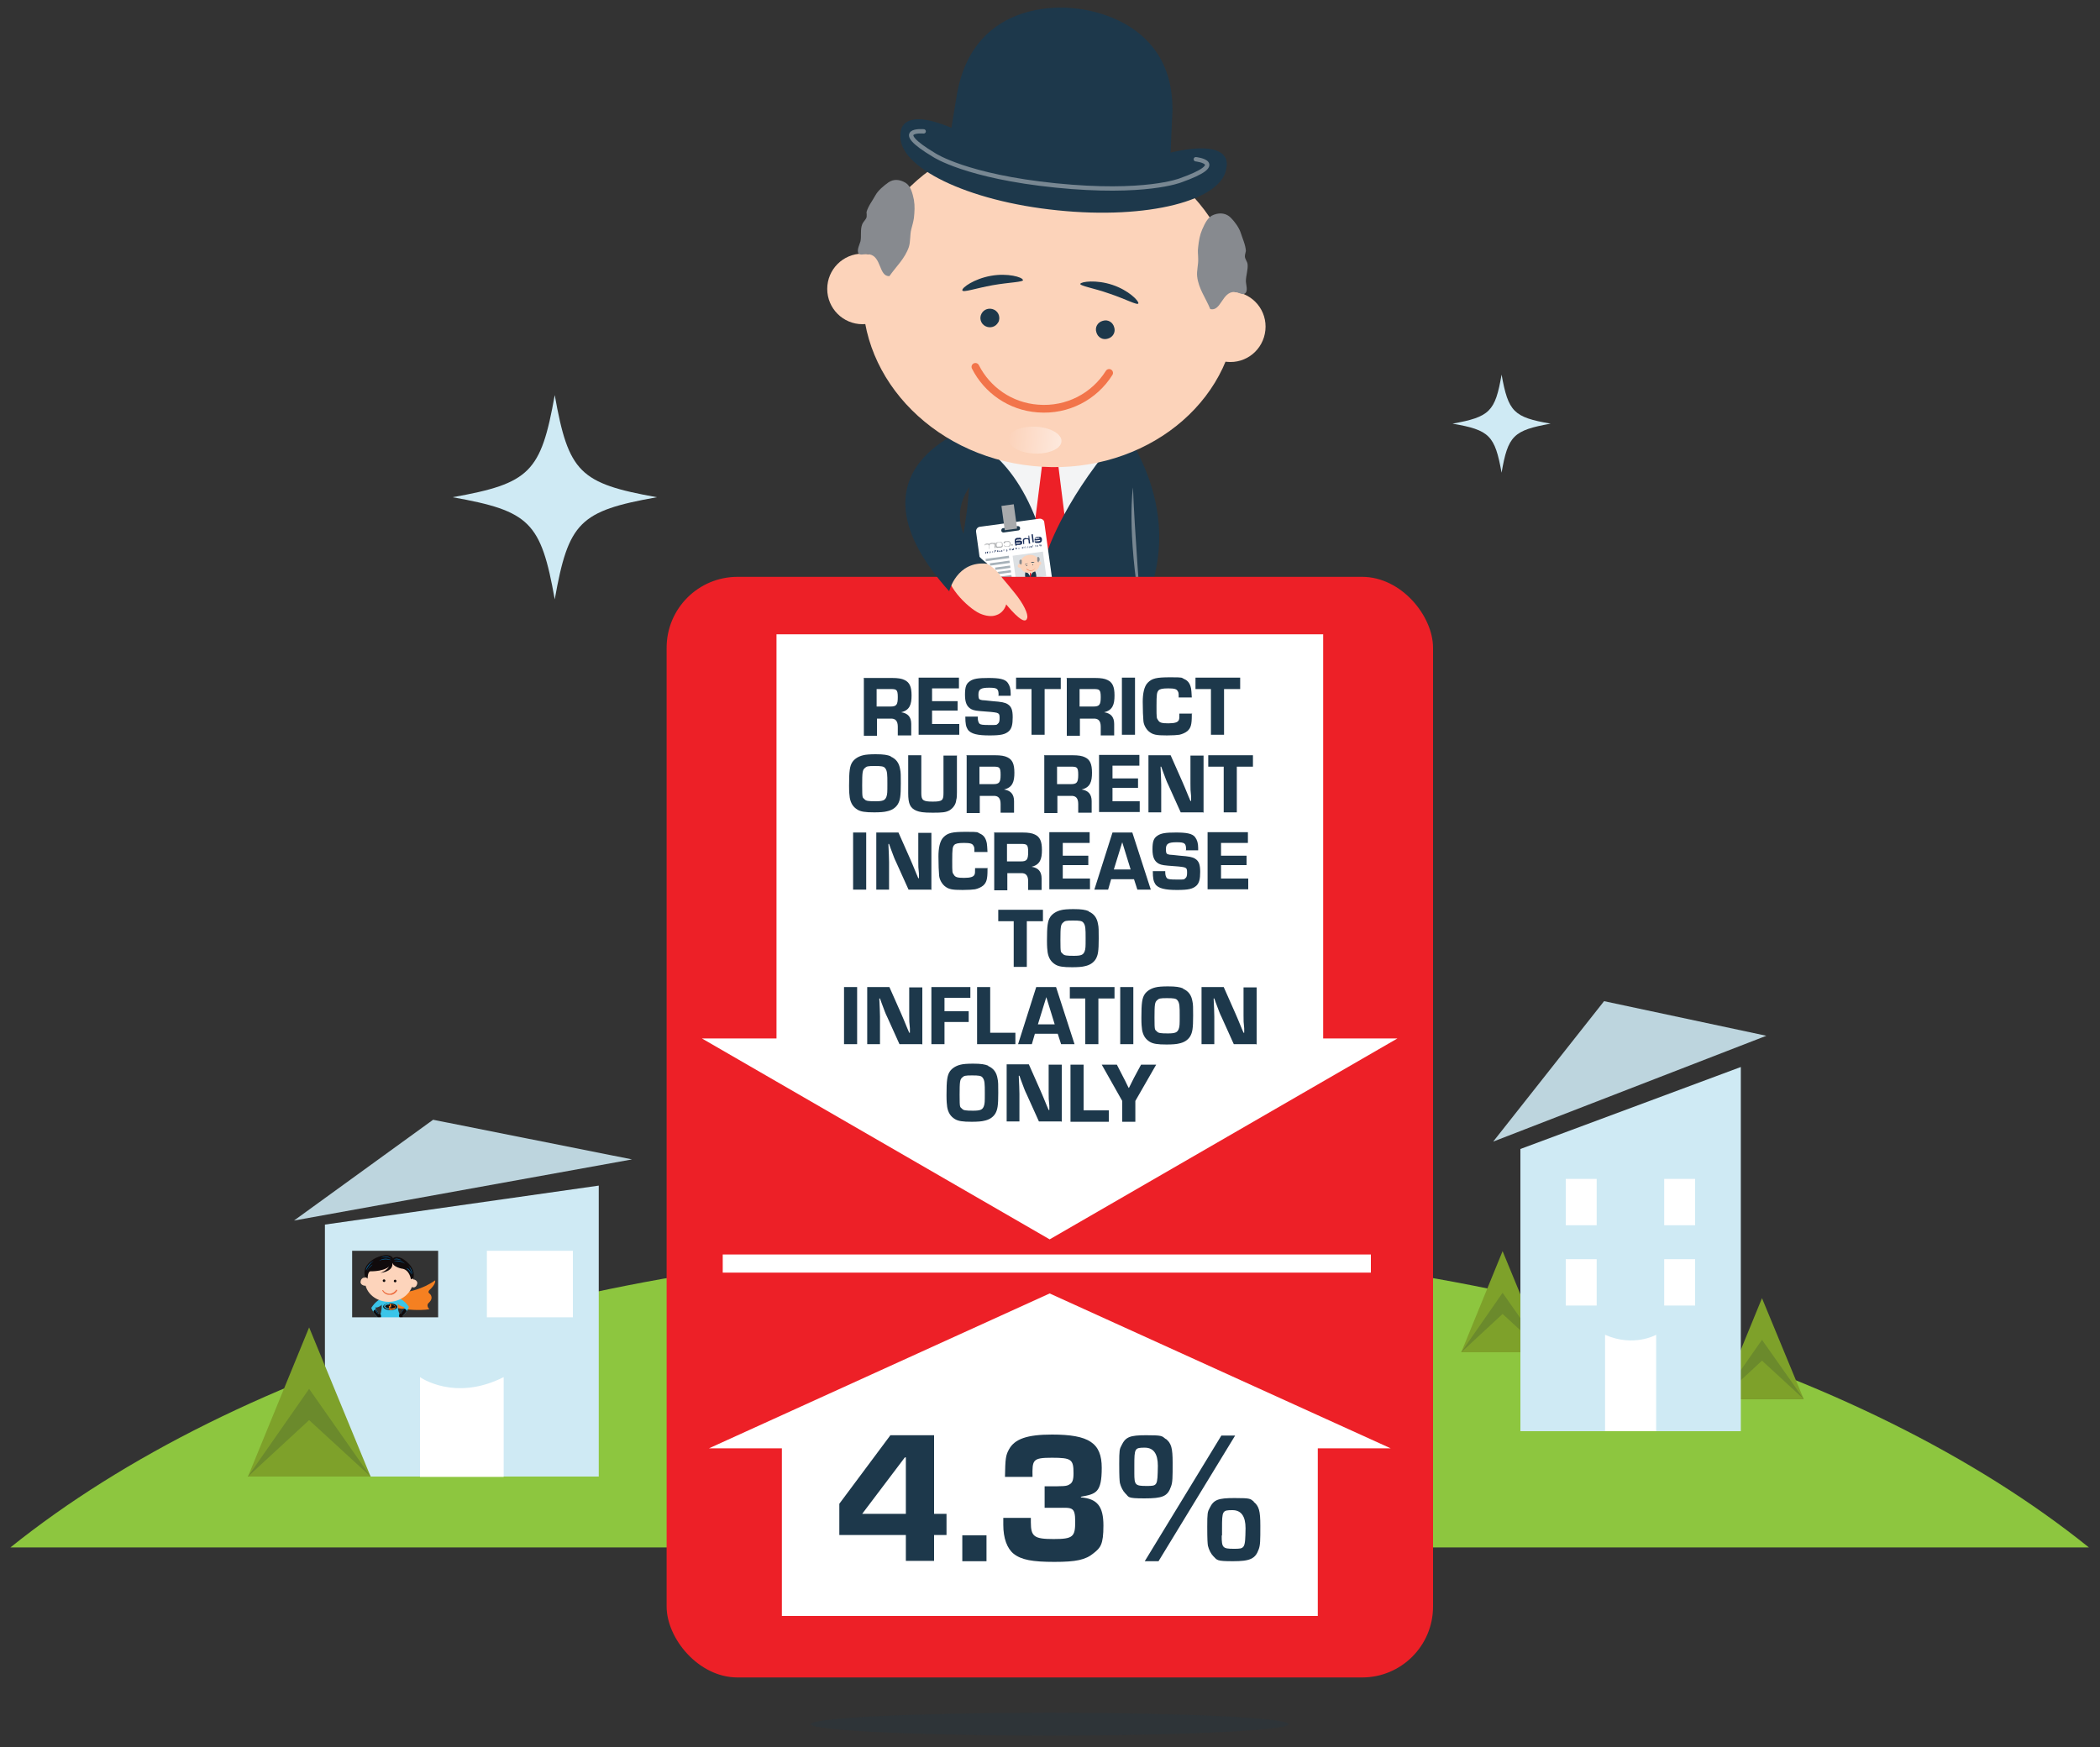
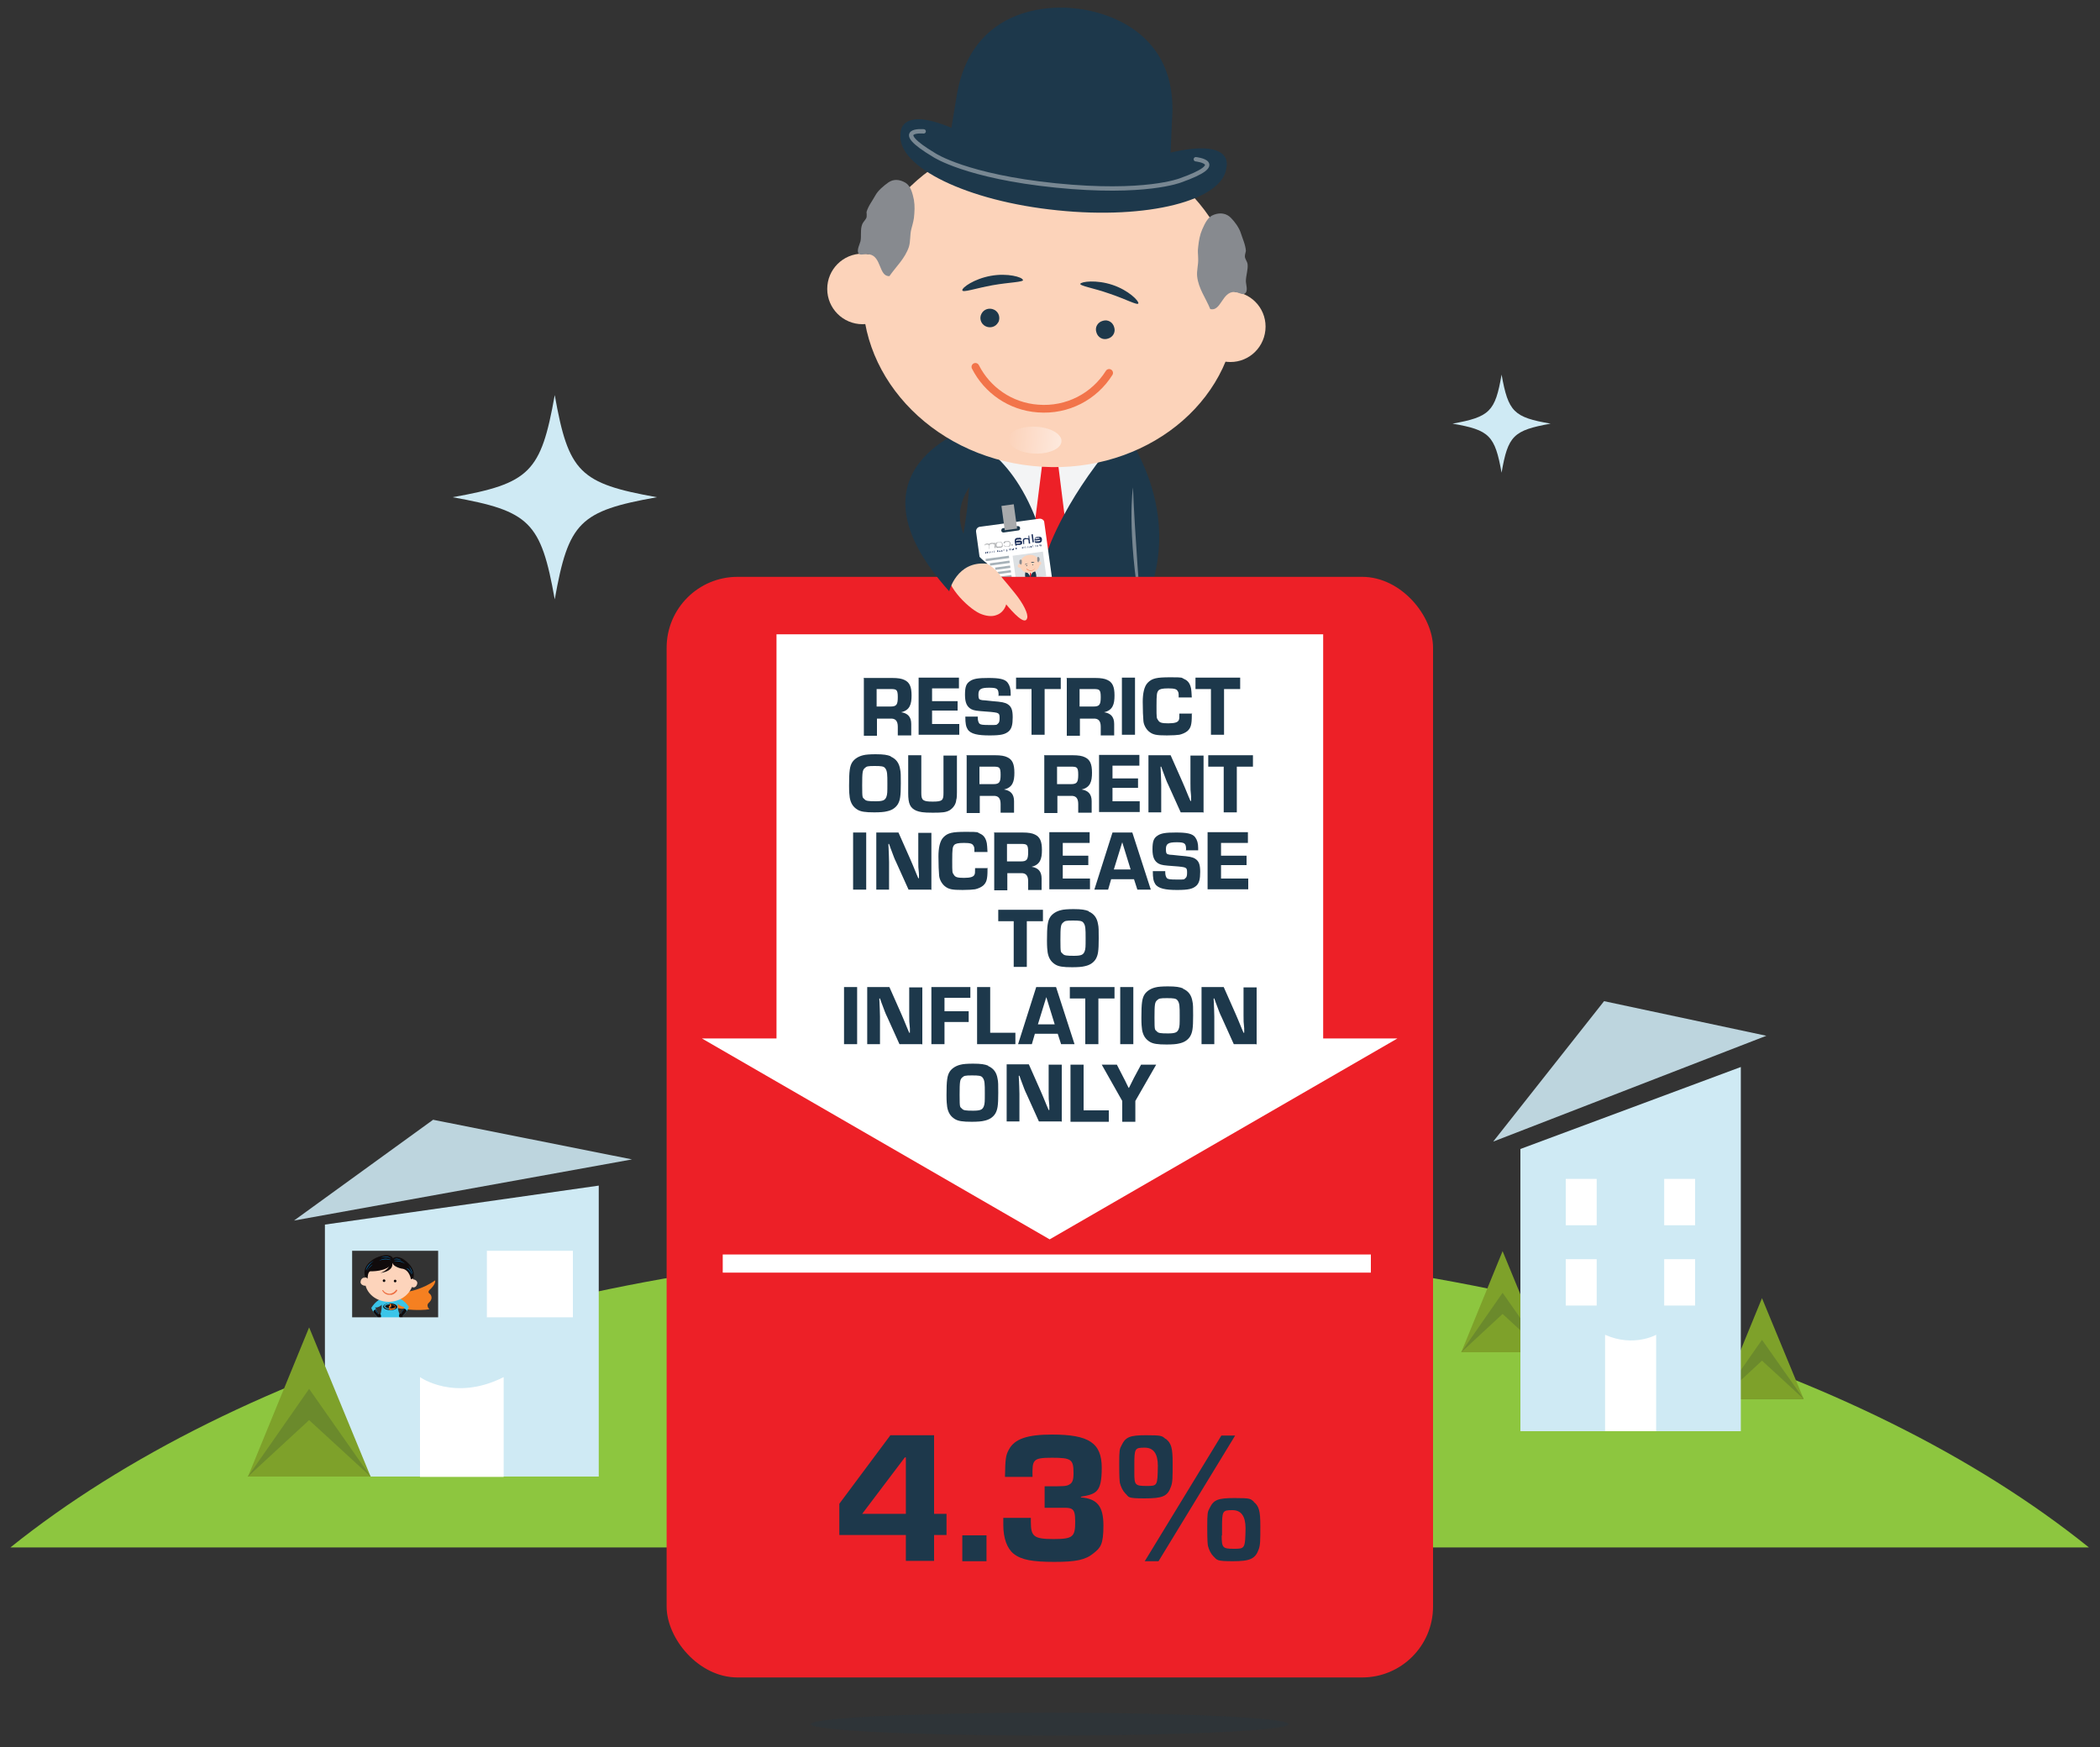
<svg xmlns="http://www.w3.org/2000/svg" version="1.1" viewBox="0 0 625 520">
  <rect x="0" y="0" width="625" height="520" fill="#333333" stroke="none" />
  <defs>
    <style>
      .cls-1, .cls-2, .cls-3, .cls-4, .cls-5 {
        fill: none;
      }

      .cls-6 {
        fill: #8dc63f;
      }

      .cls-7 {
        fill: #f3f4f5;
      }

      .cls-8 {
        opacity: .2;
      }

      .cls-8, .cls-9 {
        fill: #1d384b;
      }

      .cls-8, .cls-10 {
        mix-blend-mode: multiply;
      }

      .cls-11 {
        fill: #878a8f;
      }

      .cls-12 {
        fill: #7ea12a;
      }

      .cls-2 {
        stroke: #f2744a;
        stroke-width: 2.3px;
      }

      .cls-2, .cls-3, .cls-4 {
        stroke-linecap: round;
      }

      .cls-2, .cls-4 {
        stroke-linejoin: round;
      }

      .cls-13 {
        isolation: isolate;
      }

      .cls-14 {
        fill: #0a79bf;
      }

      .cls-15 {
        fill: #ed2027;
      }

      .cls-16 {
        fill: #100b0c;
      }

      .cls-3 {
        stroke: #788792;
        stroke-width: 1.3px;
      }

      .cls-3, .cls-5 {
        stroke-miterlimit: 10;
      }

      .cls-4 {
        stroke: #939598;
      }

      .cls-4, .cls-5 {
        stroke-width: 1.5px;
      }

      .cls-17 {
        fill: #fff;
      }

      .cls-18 {
        fill: #1d384b;
      }

      .cls-19 {
        fill: #fcd3ba;
      }

      .cls-5 {
        stroke: #fff;
      }

      .cls-20 {
        fill: #fdd4bb;
      }

      .cls-21 {
        fill: #3ac5e9;
      }

      .cls-22 {
        fill: #f2744a;
      }

      .cls-23 {
        fill: #6b8a2c;
      }

      .cls-24 {
        fill: #bdd5de;
      }

      .cls-10 {
        fill: url(#linear-gradient);
        opacity: .5;
      }

      .cls-25 {
        fill: #1a2e5a;
      }

      .cls-26 {
        fill: #cfeaf4;
      }

      .cls-27 {
        fill: #a8aaac;
      }

      .cls-28 {
        fill: #788792;
      }

      .cls-29 {
        fill: #a7b2b9;
      }

      .cls-30 {
        fill: #ec6c3f;
      }

      .cls-31 {
        clip-path: url(#clippath);
      }

      .cls-32 {
        fill: #dce0e3;
      }

      .cls-33 {
        fill: #f58021;
      }
    </style>
    <clipPath id="clippath">
      <rect class="cls-1" x="301.8" y="164.8" width="9.1" height="7.4" transform="translate(-20 43.1) rotate(-7.8)" />
    </clipPath>
    <linearGradient id="linear-gradient" x1="1285.3" y1="210.2" x2="1301.2" y2="210.2" gradientTransform="translate(1615.9 54.1) rotate(-174.1) scale(1 -1)" gradientUnits="userSpaceOnUse">
      <stop offset="0" stop-color="#fff" />
      <stop offset="1" stop-color="#fcd3ba" />
    </linearGradient>
  </defs>
  <g class="cls-13">
    <g id="Layer_1">
      <path class="cls-6" d="M621.7,460.6c-67.5-54.3-180.8-89.9-309.3-89.9S70.6,406.4,3.1,460.6h618.6Z" />
      <g>
        <rect class="cls-17" x="143.4" y="371.2" width="29.3" height="22.5" />
        <g>
          <path class="cls-33" d="M127.7,387.7c-1.1.9.1,2,.1,2-3.2.5-7.2,0-7.2,0,0,0-3.2-.4-4.2-.8,0,0-.7-.4-.6-1,0,0-.1-2.3,5.5-3.4,0,0,4.3-.6,8.2-3.4,0,0,.4,1-1.7,2.9,0,0-.6.6,0,1,0,0,1.5,1.1-.1,2.7Z" />
          <g>
            <path class="cls-21" d="M119.9,393.3c0,1.6-1.6,2.8-3.6,2.8s-3.5-1.4-3.5-2.9c0,0,0-1.1.5-2.3,0,0,.7-2,0-4.1l5.3-.4s-.6,2.6.2,4.5c0,0,1,1.5,1.1,2.5Z" />
            <path class="cls-16" d="M119.7,392.3c-3,1.6-5.7.6-6.8,0,0,.5,0,.7,0,.7,0,1.6,1.5,2.9,3.5,2.9,1.9,0,3.6-1.2,3.6-2.8,0-.3,0-.6-.2-1Z" />
            <path class="cls-21" d="M113.5,386.5s-1.7.7-3,2.8c0,0,.6,1.7,2,2.8l.4-.6s-.9-1.9-1.3-2.3c0,0,1.4.2,2.6-1.5l-.8-1.3Z" />
            <path class="cls-21" d="M118.6,386.3s1.8.7,3.1,2.7c0,0-.3,1.2-2,2.8l-.5-.4s.6-1.8,1.3-2.3c0,0-1.6-.2-2.5-1.5l.7-1.3Z" />
            <path class="cls-20" d="M123,380.8c.1,3.5-3,6.5-7,6.7-4,.1-7.3-2.6-7.4-6.2-.1-3.5,3-6.5,7-6.7,4-.1,7.3,2.6,7.4,6.2Z" />
            <path class="cls-20" d="M109.7,381.3c0,.7-.4,1.3-1,1.4-.7,0-1.3-.4-1.4-1,0-.7.4-1.3,1-1.4.7,0,1.3.4,1.4,1Z" />
            <path class="cls-20" d="M124.2,381.8c0,.7-.4,1.3-1,1.4-.7,0-1.3-.4-1.4-1,0-.7.4-1.3,1-1.4.7,0,1.3.4,1.4,1Z" />
            <path class="cls-30" d="M118.1,383.9c0,0-.1,0-.2,0-.4.7-1.1,1.1-1.9,1.2-.8,0-1.6-.4-2-1.1,0,0-.1,0-.2,0,0,0,0,.1,0,.2.5.8,1.3,1.3,2.3,1.2.2,0,.3,0,.5,0,.7-.2,1.2-.6,1.6-1.2,0,0,0-.1,0-.2Z" />
            <path class="cls-16" d="M117,374.6s-.7-2.1-5.1-.2c0,0-4.5,2-3.2,5.8,0,0,.4,0,.7.4,0,0,0-2.2.9-2.2,0,0,4.8.2,6.4-2.3,0,0,.5-.7.4-1.5Z" />
            <path class="cls-16" d="M116.6,375.4s1.4,2.8-3.4,3.5c0,0,3.1-1,2.8-3.2l.6-.4Z" />
            <path class="cls-16" d="M116.9,374.6s.8-1,2.8,0c0,0,4.3,2.3,3.3,6,0,0-.4,0-.7.2,0,0-.4-3-2.8-3.2,0,0-3.8-.7-2.6-3.1Z" />
            <path class="cls-16" d="M114.7,381.2c0,.2-.2.4-.4.4-.2,0-.4-.2-.4-.4,0-.2.2-.4.4-.4.2,0,.4.2.4.4Z" />
            <path class="cls-16" d="M118,381.3c0,.2-.2.4-.4.4-.2,0-.4-.2-.4-.4,0-.2.2-.4.4-.4.2,0,.4.2.4.4Z" />
            <path class="cls-16" d="M111.1,390.5c.3.5.8,1.1,1.4,1.6l.4-.6s-.5-1-.9-1.7c-.3,0-.7,0-.9.6Z" />
            <path class="cls-16" d="M120,389.5c-.5.7-.8,1.9-.8,1.9l.5.4c.6-.5,1-1.1,1.3-1.5,0-.7-.7-.8-1-.8Z" />
            <path class="cls-14" d="M117.2,374.9s.9-.7,2.4.3c0,0-1.2-.6-2.4-.3Z" />
            <path class="cls-14" d="M117.2,375.4s1.7-.7,3.4.8c0,0-1.4-1.1-3.4-.8Z" />
            <path class="cls-14" d="M116.4,374.7s-.9-1.3-3.2-.3c0,0,2.1-.7,3.2.3Z" />
            <path class="cls-14" d="M116.4,375.1s-1.7-1.1-3.6.2c0,0,1.5-.9,3.6-.2Z" />
            <path class="cls-14" d="M111.9,390s.5,1,.7,1.2c0,0-.5-.4-.9-1.2,0,0,.1,0,.2,0Z" />
            <path class="cls-14" d="M120.1,389.6s-.5.8-.7,1.4c0,0,.5-1,.9-1.4,0,0-.1,0-.2,0Z" />
            <path class="cls-33" d="M112.9,393.4c1.4.6,4.1,1.4,7,0,0,0,0,0,0,0,0-.3,0-.6-.2-1-3,1.6-5.7.6-6.8,0,0,.5,0,.7,0,.7,0,0,0,.2,0,.2Z" />
            <path class="cls-16" d="M112.4,391.7c0,.4,0,.8.3.9.3,0,.6-.2.7-.6,0-.4,0-.8-.3-.9-.3,0-.6.2-.7.6Z" />
            <path class="cls-21" d="M114,395.3c-.3,1.9-1.3,5-1.3,5l.8.2c.3-.5,1.7-3.4,2.1-4.5-.6-1-1.6-.7-1.7-.7Z" />
            <path class="cls-14" d="M111.2,375.3s-2.1,1.1-2.3,2.9c0,0,.6-1.7,2.3-2.9Z" />
            <path class="cls-14" d="M109.2,378.3s.8-1.5,1.7-1.9c0,0-1,.8-1.7,1.9Z" />
            <path class="cls-14" d="M121.5,376.6s1.2,1.2,1.3,2.8c0,0-.6-2-1.3-2.8Z" />
            <path class="cls-14" d="M122.5,379.4s-.3-1.7-1.7-2c0,0,1.1.5,1.7,2Z" />
            <path class="cls-16" d="M118.8,391.9c.1.4.4.7.7.6.3,0,.4-.5.3-.9-.1-.4-.4-.7-.7-.6-.3,0-.4.5-.3.9Z" />
            <path class="cls-16" d="M116.8,394.4h-1c-.2,0-.4-.2-.4-.5v-.6c0-.2.2-.4.5-.4h1c.2,0,.4.2.4.5v.6c0,.2-.2.4-.5.4ZM115.8,393.2c0,0-.1,0-.1.1v.6c0,0,0,.1.1.1h1c0,0,.1,0,.1-.1v-.6c0,0,0-.1-.1-.1h-1Z" />
            <g>
              <ellipse class="cls-16" cx="116.1" cy="388.9" rx="1" ry="2.1" transform="translate(-275.3 496.2) rotate(-88.7)" />
              <path class="cls-21" d="M115.8,389.4c-.8,0-1.2-.4-1.2-.6s.5-.5,1.3-.5v-.3c-.9,0-1.6.4-1.6.8s.6.8,1.5.9v-.3Z" />
              <path class="cls-33" d="M116.4,388.1h0s0,0,0,0c0,0-.2,0-.3,0,0,0,0,0-.1,0v.7c0,0-.3-.1-.3-.1l.2,1.3h0c0-.1,0-.1.1-.1,1,0,1.8-.3,1.8-.8s-.6-.8-1.5-.8ZM116.1,389.5s0,0,0,0v.2c0,0,0-.7,0-.7l.3.2v-.8c.8,0,1.3.4,1.3.6s-.5.5-1.5.5Z" />
            </g>
            <path class="cls-16" d="M112.9,399.3s-2.6.1-2.8,1.3c0,0,.7.7,3.6,0,0,0,.3-.3.2-1.2,0,0-.8,0-1,0Z" />
            <path class="cls-16" d="M113.5,397.7c-.4,1.4-.8,2.6-.8,2.6l.8.2c.2-.3.8-1.5,1.3-2.6-.4-.2-.9-.3-1.3-.2Z" />
            <path class="cls-14" d="M113.6,397.8l-.5,1.6s-1.4,0-2,.4c0,0,1.5-.4,2.2-.3l.5-1.7s0,0-.2,0Z" />
            <path class="cls-21" d="M118.8,395.3c.3,1.9,1.3,5,1.3,5l-.8.2c-.3-.5-1.7-3.4-2.1-4.5.6-1,1.6-.7,1.7-.7Z" />
            <path class="cls-16" d="M119.9,399.3s2.6.1,2.8,1.3c0,0-.7.7-3.6,0,0,0-.3-.3-.2-1.2,0,0,.8,0,1,0Z" />
            <path class="cls-16" d="M119.3,397.6c.4,1.4.8,2.6.8,2.6l-.8.2c-.2-.3-.8-1.5-1.3-2.6.4-.2.9-.3,1.3-.2Z" />
            <path class="cls-14" d="M119.2,397.8l.5,1.6s1.4,0,2,.4c0,0-1.5-.4-2.2-.3l-.5-1.7s0,0,.2,0Z" />
          </g>
        </g>
        <path class="cls-26" d="M96.7,364.6v74.9h81.5v-86.6l-81.5,11.6ZM130.4,392.1h-25.6v-19.8h25.6v19.8ZM170.5,392.1h-25.6v-19.8h25.6v19.8Z" />
        <polygon class="cls-24" points="87.5 363.3 188.1 345.1 128.9 333.3 87.5 363.3" />
        <path class="cls-17" d="M149.9,409.9v29.7h-24.9v-29.7s10.3,7.4,24.9,0Z" />
      </g>
      <g>
        <polygon class="cls-12" points="92 395.1 110.3 439.5 73.8 439.5 92 395.1" />
        <polygon class="cls-23" points="92 413.4 110.3 439.5 73.8 439.5 92 413.4" />
        <polygon class="cls-12" points="92 422.7 110.3 439.5 73.8 439.5 92 422.7" />
      </g>
      <g>
        <polygon class="cls-12" points="524.4 386.4 536.8 416.4 512.1 416.4 524.4 386.4" />
        <polygon class="cls-23" points="524.4 398.8 536.8 416.4 512.1 416.4 524.4 398.8" />
        <polygon class="cls-12" points="524.4 405 536.8 416.4 512.1 416.4 524.4 405" />
      </g>
      <g>
        <polygon class="cls-12" points="447.2 372.4 459.6 402.5 434.9 402.5 447.2 372.4" />
        <polygon class="cls-23" points="447.2 384.8 459.6 402.5 434.9 402.5 447.2 384.8" />
        <polygon class="cls-12" points="447.2 391.1 459.6 402.5 434.9 402.5 447.2 391.1" />
      </g>
      <path class="cls-8" d="M241.3,513.2c0,1.9,31.9,3.4,71.1,3.4,39.3,0,71.1-1.5,71.1-3.4s-31.9-3.4-71.1-3.4c-39.3,0-71.1,1.5-71.1,3.4Z" />
      <path class="cls-26" d="M134.7,148c23,4.1,26.3,7.4,30.4,30.4,4.1-23,7.4-26.3,30.4-30.4-23-4.1-26.3-7.4-30.4-30.4-4.1,23-7.4,26.3-30.4,30.4Z" />
      <path class="cls-26" d="M432.3,126.1c11,1.9,12.6,3.5,14.6,14.6,1.9-11,3.5-12.6,14.6-14.6-11-1.9-12.6-3.5-14.6-14.6-1.9,11-3.5,12.6-14.6,14.6Z" />
      <g>
        <path class="cls-9" d="M333.1,126.1s22.1,26.5,6.1,56.6l-8.5-49.3,2.3-7.3Z" />
        <rect class="cls-7" x="290.9" y="128.3" width="43.1" height="52" />
        <polygon class="cls-15" points="310.1 138.8 312.5 136.4 315 138.8 318.6 167.5 312.5 177.1 306.5 167.5 310.1 138.8" />
        <path class="cls-9" d="M280.9,193.8c31.9,22.1,60,.8,60,.8-.3-2.5-.6-5.4-.9-8.3-1.8-18.1-2.9-42.1-3.2-50.2h0c0-1.8-.1-2.8-.1-2.8l-1.4-2-3.7.3c-15.7,18.6-20.1,33.2-20.1,33.2-6.8-28.1-21.8-33.5-21.8-33.5l-1.7,18.6c-.3,4.7-7,43.9-7,43.9Z" />
        <path class="cls-28" d="M339.6,182.8s-2-25.9-2.4-37.7c0,0-2,12.1,2.4,37.7Z" />
        <path class="cls-5" d="M311.5,185.8" />
        <path class="cls-16" d="M310.4,245.7c-.8,12.1-5.5,21.6-10.5,21.3-5-.3-8.4-10.4-7.5-22.5.8-12.1,5.5-21.6,10.5-21.3,5,.3,8.4,10.4,7.5,22.5Z" />
        <path class="cls-9" d="M305.2,229.3c1.2-5.3,4.6-32.4,4.6-32.4l-15.2-1.2c2.1,17.1,4.2,33.8,4.2,33.8,0,0,.5,2.1,3.1,2.3,0,0,2.9.3,3.4-2.5Z" />
        <path class="cls-16" d="M313.6,240.8c1.2,12.1,6.2,21.5,11.2,21,5-.5,8-10.7,6.8-22.8-1.2-12.1-6.2-21.5-11.2-21-5,.5-8,10.7-6.8,22.8Z" />
        <path class="cls-4" d="M296.2,247.4s5-2.5,9.1,1" />
        <path class="cls-4" d="M296.7,241.7s5-2.5,9.1.9" />
        <path class="cls-4" d="M297.1,236s5-2.5,9.1,1" />
        <path class="cls-4" d="M328,242.1s-5.1-2.3-9.1,1.2" />
        <path class="cls-4" d="M327.3,236.4s-5.1-2.3-9.1,1.2" />
        <path class="cls-4" d="M326.7,230.7s-5.1-2.3-9.1,1.2" />
        <path class="cls-9" d="M318.2,223.9c-1.2-3.8-5.6-26-5.6-26l15.2-1.3c-1.5,14.1-3.2,27.4-3.2,27.4,0,0-.2,2.4-3,2.4,0,0-2.6.3-3.4-2.5Z" />
        <path class="cls-17" d="M292.8,174.9c.1.7.8,1.2,1.5,1.1l17.7-2.4c.7-.1,1.2-.8,1.1-1.5l-2.3-16.6c0-.7-.8-1.2-1.5-1.1l-17.7,2.4c-.7.1-1.2.8-1.1,1.5l2.3,16.6ZM298,157.9c0-.4.2-.7.6-.7l4.3-.6c.4,0,.7.2.7.6,0,.4-.2.7-.6.7l-4.3.6c-.4,0-.7-.2-.7-.6Z" />
        <g>
          <path class="cls-25" d="M309.6,160.6h0c0,.3,0,.4-.4.5h-.4c-.4.1-.5,0-.5,0h0c0,0-.4,0-.4,0h0c0,.3.2.6.9.5h.5c.6-.1.8-.4.8-.9v-.3c-.1-.5-.4-.7-1-.6h-.4c-.6.1-.8.4-.8,1,0,0,0,0,0,.1h0c0,0,1.7-.2,1.7-.2ZM309.5,160.3l-1.4.2c0-.2,0-.3.4-.4h.4c.3-.1.5,0,.5.2Z" />
          <rect class="cls-25" x="307" y="159.3" width=".4" height="2.4" transform="translate(-18.8 42.9) rotate(-7.8)" />
          <path class="cls-25" d="M305.3,160.2c.4,0,.6,0,.8.1v-.9c-.1,0,.2,0,.2,0l.3,2.4h-.4c0,0-.1-1-.1-1,0-.2-.2-.4-.7-.3-.4,0-.5.1-.6.2,0,0,0,.1,0,.3v1c.1,0-.2,0-.2,0l-.2-1.1c0-.5.3-.7.9-.8Z" />
          <path class="cls-25" d="M302,161.3l.2,1.1h.4s0-.2,0-.2c.1,0,.3,0,.5,0h.4c.6-.1.8-.3.7-.8,0-.5-.4-.5-.9-.5h-.4c-.2,0-.4.2-.5.2h0c0-.3,0-.4.4-.5h.4c.4-.1.4,0,.4,0h0c0,.1.4,0,.4,0h0c0-.6-.5-.6-.8-.5h-.5c-.5.1-.7.4-.7.8ZM302.4,161.7c0-.1,0-.2.4-.2h.4c.4-.1.5,0,.5,0,0,.2,0,.2-.4.3h-.4c-.4.1-.5,0-.5,0h0Z" />
        </g>
        <path class="cls-27" d="M301.4,162.4h-.4s0-.4,0-.4h.4s0,.4,0,.4Z" />
        <path class="cls-27" d="M298.9,161.7h-.2s0,0,0,0c0-.4.2-.6.7-.6h.4c.5-.1.8,0,.9.5v.4c.1.4-.1.7-.6.7h-.5c-.5.1-.7,0-.8-.4,0,0,0,0,0,0h.2s0,0,0,0c0,.3.2.4.6.3h.4c.4-.1.5-.2.5-.6v-.4c0-.3-.3-.3-.6-.3h-.4c-.4.1-.5.2-.5.5Z" />
        <path class="cls-27" d="M297.8,163h-.6c-.6.2-.8,0-.9-.5v-.3c-.1-.5,0-.7.6-.8h.6c.5-.2.8,0,.9.5v.3c.1.5,0,.7-.6.8ZM297.7,162.7c.4,0,.6-.2.5-.6v-.2c0-.4-.2-.5-.7-.4h-.4c-.4.1-.6.2-.5.6v.2c0,.4.2.5.7.4h.4Z" />
        <path class="cls-27" d="M296,163.2v-1c-.2-.3-.4-.4-.9-.3-.5,0-.6.2-.6.5v1c.1,0-.1,0-.1,0v-1c-.2-.3-.4-.4-.8-.3-.3,0-.4,0-.5.2,0,0,0,.2,0,.3v1c.1,0,0,0,0,0v-1.1c-.2-.4,0-.6.6-.7.4,0,.6,0,.7.2,0-.3.3-.3.7-.4.4,0,.6,0,.8.1v-.2s.2,0,.2,0l.2,1.6h-.2Z" />
        <path class="cls-25" d="M309.7,162.4h.1s0,0,0,0h0s0,0,0,0h0c0,0-.2,0-.2,0h0c0-.2,0-.3.1-.3h0c.1,0,.2,0,.2.2h0c0,.2,0,.3-.1.3h0c-.1,0-.2,0-.2-.1ZM310,162.2s0,0,0,0c0,0,0,0,0,0h0s0,0,0,0c0,0,0,0,0,0h.1Z" />
        <path class="cls-25" d="M309.5,162.2h-.1s0,0,0,0h0s0,0,0,0h0c0,0,0,0,0,0h0c0,0,.1,0,.1.1h0c0,.1,0,.2,0,.2h0s0,0,0,0h0s-.1,0-.1,0v-.3c0-.1,0-.2,0-.2h0c0,0,.1,0,.1.1ZM309.4,162.5s0,0,0,0h0c0,0,0,0,0,0h0s0,0,0,0h0c0,0,0,0,0,0h0Z" />
        <path class="cls-25" d="M308.9,162.5s0,0,0,0c0,0,0,.1-.1.2h0c0,0-.1,0-.2-.1h0c0-.1,0-.2.1-.2h0s0,0,0,0c0,0,0,0,0,0h0s0,0,0,0h-.1s0,0,0,0c0,0,0-.1.1-.1h0c0,0,.2,0,.2.1h0c0,.1,0,.2,0,.2h0s0,0,0,0c0,0,0,0,0,0h0s0,0,0,0h.1Z" />
        <path class="cls-25" d="M308.2,162.8h0c0,0-.1,0-.1-.1h0c0,0,.1,0,.1,0h0c0,0,0,0,0,0,0,0,0,0,0,0v-.2s-.2,0-.2,0h0c0-.1.2-.1.2-.1h0c0,0,.1-.1.1-.1h0c0,0,0,0,0,0h0c0,.1,0,.1,0,.1v.2s0,0,0,0c0,0,0,0,0,.1,0,0,0,0,0,0Z" />
        <path class="cls-25" d="M307.4,162.9h-.1s0-.7,0-.7h.1s0,.7,0,.7Z" />
        <path class="cls-25" d="M307,162.7h0c0,.2,0,.3-.1.3h0c-.1,0-.2,0-.2-.2h0c0-.2,0-.3.1-.3h0c.1,0,.2,0,.2.2ZM306.8,162.7c0,0,0,0,0,0h0s0,0,0,.1h0c0,.1,0,.2,0,.2h0s0,0,0-.1h0Z" />
        <path class="cls-25" d="M306.3,163.1h0c0,0-.1,0-.1-.1h0c0,0,.1,0,.1,0h0c0,0,0,0,0,0,0,0,0,0,0,0v-.2s-.2,0-.2,0h0c0-.1.2-.1.2-.1h0c0,0,.1-.1.1-.1h0c0,0,0,0,0,0h0c0,.1,0,.1,0,.1v.2s0,0,0,0c0,0,0,0,0,.1,0,0,0,0,0,0Z" />
        <path class="cls-25" d="M305.9,163.1h-.1s0-.3,0-.3c0,0,0,0,0,0,0,0,0,0,0,0v.3s0,0,0,0v-.3c0-.1,0-.2,0-.2,0,0,0,0,.1,0v-.3s0,0,0,0v.7Z" />
        <path class="cls-25" d="M305.2,162.6h-.1s0-.1,0-.1h.1s0,.1,0,.1ZM305.3,163.2h-.1s0-.5,0-.5h.1s0,.5,0,.5Z" />
        <path class="cls-25" d="M304.8,162.9h-.1s0,0,0,0h0s0,0,0,0h0c0,0,0,0,0,0h0c0,0,.1,0,.1.1h0c0,.1,0,.2,0,.2h0s0,0,0,0h0s-.1,0-.1,0v-.3c0-.1,0-.2,0-.2h0c0,0,.1,0,.2.1ZM304.7,163.2s0,0,0,0h0c0,0,0,0,0,0h0s0,0,0,0h0c0,0,0,0,0,0h0Z" />
        <path class="cls-25" d="M304.3,163.3h-.1s0-.3,0-.3c0,0,0,0,0,0,0,0,0,0,0,0v.3s0,0,0,0v-.3c0-.1,0-.2,0-.2,0,0,0,0,.1,0h0c0,0,.1,0,.1,0v.5Z" />
-         <path class="cls-25" d="M303.3,163.5h-.1s0-.3,0-.3c0,0,0,0,0,0,0,0,0,0,0,0v.3s0,0,0,0v-.3c0-.1,0-.2,0-.2,0,0,0,0,.1,0v-.3s0,0,0,0v.7Z" />
        <path class="cls-25" d="M302.6,163.2h0c0,.2,0,.3-.1.3h0c-.1,0-.2,0-.2-.2h0c0-.2,0-.3.1-.3h0c.1,0,.2,0,.2.2ZM302.5,163.3c0,0,0,0,0,0h0s0,0,0,.1h0c0,.2,0,.2,0,.2h0s0,0,0-.1h0Z" />
        <path class="cls-25" d="M301.6,163.2h.1s0,.3,0,.3c0,0,0,0,0,0,0,0,0,0,0,0v-.3s0,0,0,0v.3c0,.1,0,.2,0,.2,0,0,0,0-.1,0h0c0,0-.1,0-.1,0v-.5Z" />
        <path class="cls-25" d="M301.5,163.6s0,0,0,0c0,0,0,.1-.1.2h0c0,0-.1,0-.2-.1h0c0-.1,0-.2.1-.2h0s0,0,0,0c0,0,0,0,0,0h0s0,0,0,0h-.1s0,0,0,0c0,0,0-.1.1-.1h0c0,0,.2,0,.2.1h0c0,.1,0,.2,0,.2h0s0,0,0,0c0,0,0,0,0,0h0s0,0,0,0h.1Z" />
        <path class="cls-25" d="M300.8,163.2h-.1s0-.1,0-.1h.1s0,.1,0,.1ZM300.9,163.8h-.1s0-.5,0-.5h.1s0,.5,0,.5Z" />
        <path class="cls-25" d="M300.5,163.8h-.1s0-.3,0-.3c0,0,0,0,0,0,0,0,0,0,0,0v.3s0,0,0,0v-.3c0-.1,0-.2,0-.2,0,0,0,0,.1,0h0c0,0,.1,0,.1,0v.5Z" />
        <path class="cls-25" d="M299.5,163.5h.1s0,0,0,0c0,0,0,0,0,0,0,0,.1,0,.2.2h0c0,.2,0,.3,0,.3,0,0,0,0-.1,0h0c0,.1,0,.2,0,.1h0s0,0,0,0h.1s0,0,0,0c0,0,0,.1-.1.1h0s0,0-.1,0c0,0,0,0,0-.2v-.5ZM299.7,163.7c0,0,0,0,0,0h0s0,0,0,.1h0c0,.1,0,.2,0,.2h0s0,0,0,0h0Z" />
        <path class="cls-25" d="M298.8,163.7h-.1s0,0,0,0h0s0,0,0,0h0c0,0,0,0,0,0h0c0,0,.1,0,.1.1h0c0,.1,0,.2,0,.2h0s0,0,0,0h0s-.1,0-.1,0v-.3c0-.1,0-.2,0-.2h0c0,0,.1,0,.2.1ZM298.7,164s0,0,0,0h0c0,0,0,0,0,0h0s0,0,0,0h0c0,0,0,0,0,0h0Z" />
        <path class="cls-25" d="M298.3,164s0,0,0,0c0,0,0,.1-.1.2h0c0,0-.1,0-.2-.1h0c0-.1,0-.2.1-.2h0s0,0,0,0c0,0,0,0,0,0h0s0,0,0,0h-.1s0,0,0,0c0,0,0-.1.1-.1h0c0,0,.2,0,.2.1h0c0,.1,0,.2,0,.2h0s0,0,0,0c0,0,0,0,0,0h0s0,0,0,0h.1Z" />
        <path class="cls-25" d="M297.7,164.1s0,0,0,0c0,0,0,.1-.1.2h0c0,0-.1,0-.2-.1h0c0-.1,0-.2.1-.2h0s0,0,0,0c0,0,0,0,0,0h0s0,0,0,0h-.1s0,0,0,0c0,0,0-.1.1-.1h0c0,0,.2,0,.2.1h0c0,.1,0,.2,0,.2h0s0,0,0,0c0,0,0,0,0,0h0s0,0,0,0h.1Z" />
        <path class="cls-25" d="M297.1,164h0c0,.2,0,.3-.1.3h0c-.1,0-.2,0-.2-.2h0c0-.2,0-.3.1-.3h0c.1,0,.2,0,.2.2ZM296.9,164c0,0,0,0,0,0h0s0,0,0,.1h0c0,.2,0,.2,0,.2h0s0,0,0-.1h0Z" />
-         <path class="cls-25" d="M296.1,164.2h.1s0,0,0,0c0,0,0,0,0,0h0s0,0,0-.1h0c0-.1,0-.2,0-.2h0s0,0,0,0c0,0,0,0,0,0h-.1s0,0,0,0c0-.1,0-.2.1-.2h0c.1,0,.2,0,.2.2h0c0,.2,0,.3-.1.3h0c-.1,0-.2,0-.2-.1,0,0,0,0,0,0Z" />
        <path class="cls-25" d="M295.9,163.9h-.1s0-.1,0-.1h.1s0,.1,0,.1ZM295.9,164.5h-.1s0-.5,0-.5h.1s0,.5,0,.5Z" />
        <path class="cls-25" d="M295.5,164.2h-.1s0,0,0,0h0s0,0,0,0h0c0,0,0,0,0,0h0c0,0,.1,0,.1.1h0c0,.1,0,.2,0,.2h0s0,0,0,0h0s-.1,0-.1,0v-.3c0-.1,0-.2,0-.2h0c0,0,.1,0,.1.1ZM295.4,164.4s0,0,0,0h0c0,0,0,0,0,0h0s0,0,0,0h0c0,0,0,0,0,0h0Z" />
        <path class="cls-25" d="M294.8,164.6h0c0,0-.1,0-.1-.1h0c0,0,.1,0,.1,0h0c0,0,0,0,0,0,0,0,0,0,0,0v-.2s-.2,0-.2,0h0c0-.1.2-.1.2-.1h0c0,0,.1-.1.1-.1h0c0,0,0,0,0,0h0c0,.1,0,.1,0,.1v.2s0,0,0,0c0,0,0,0,0,.1,0,0,0,0,0,0Z" />
        <path class="cls-25" d="M294.3,164.1h-.1s0-.1,0-.1h.1s0,.1,0,.1ZM294.4,164.7h-.1s0-.5,0-.5h.1s0,.5,0,.5Z" />
        <path class="cls-25" d="M294,164.4h0c0,.2,0,.3-.1.3h0c-.1,0-.2,0-.2-.2h0c0-.2,0-.3.1-.3h0c.1,0,.2,0,.2.2ZM293.9,164.5c0,0,0,0,0,0h0s0,0,0,.1h0c0,.1,0,.2,0,.2h0s0,0,0-.1h0Z" />
        <path class="cls-25" d="M293.4,164.8h-.1s0-.3,0-.3c0,0,0,0,0,0,0,0,0,0,0,0v.3s0,0,0,0v-.3c0-.1,0-.2,0-.2,0,0,0,0,.1,0h0c0,0,.1,0,.1,0v.5Z" />
        <rect class="cls-27" x="298.5" y="150.4" width="3.7" height="7.3" transform="translate(-18.1 42.1) rotate(-7.8)" />
        <rect class="cls-32" x="301.8" y="164.8" width="9.1" height="7.4" transform="translate(-20 43.1) rotate(-7.8)" />
        <rect class="cls-29" x="293.3" y="166" width="7" height=".7" transform="translate(-19.8 41.7) rotate(-7.8)" />
        <rect class="cls-29" x="294.6" y="167.4" width="5.9" height=".7" transform="translate(-20 41.8) rotate(-7.8)" />
        <rect class="cls-29" x="296.2" y="168.7" width="4.5" height=".7" transform="translate(-20.2 42) rotate(-7.8)" />
        <rect class="cls-29" x="294.6" y="170.2" width="6.3" height=".7" transform="translate(-20.4 41.9) rotate(-7.8)" />
        <rect class="cls-29" x="294.1" y="171.7" width="7" height=".7" transform="translate(-20.6 41.9) rotate(-7.8)" />
        <g class="cls-31">
          <path class="cls-7" d="M305.5,170c0,1.9,0,2.7,0,2.7,0,0,.3.8,1.6.7,1.3,0,1.5-.9,1.5-.9-.8-1.7-.5-2.8-.5-2.8l-2.5.3Z" />
          <polygon class="cls-15" points="306.5 170.5 306.6 170.4 306.8 170.5 307.2 172 306.9 172.6 306.5 172.1 306.5 170.5" />
          <path class="cls-9" d="M305.3,172.6c-.5-1.7,0-2.7,0-2.7h.2s0,.4,0,.4c.3.1.8.5,1.2,1.6,0,0,.1-.8.8-1.9h.2s0-.2,0-.2h.2c0,0,.7.8.5,2.6,0,0,0,.1,0,.2,0,0-.4.8-1.7,1,0,0-1,0-1.5-.7h0s0,0,0,0c0,0,0,0,0,0Z" />
          <path class="cls-19" d="M303.5,168.3c.2,1.5,1.7,2.5,3.3,2.2,1.7-.2,2.8-1.6,2.6-3.1-.2-1.5-1.7-2.5-3.3-2.2-1.6.2-2.8,1.6-2.6,3.1Z" />
          <path class="cls-9" d="M306.9,167.5s.2,0,.5,0c.3,0,.5,0,.5,0,0,0-.2-.2-.5-.2-.3,0-.5,0-.5.1Z" />
          <path class="cls-22" d="M306.9,169.9s0,0,0,0c.6,0,1.1-.5,1.3-1.1,0,0,0,0,0,0,0,0,0,0,0,0-.2.5-.6.9-1.2,1-.5,0-1-.1-1.4-.5,0,0,0,0-.1,0,0,0,0,0,0,.1.4.4.9.6,1.5.5h0Z" />
          <path class="cls-9" d="M307.3,168.2c0,0,.1,0,.2,0,0,0,0-.1,0-.2,0,0-.1,0-.2,0,0,0,0,.1,0,.2Z" />
          <path class="cls-9" d="M306,167.7s-.2,0-.5.2c-.3.1-.4.2-.5.2,0,0,.1-.2.4-.3.3-.1.5,0,.5,0Z" />
          <path class="cls-9" d="M305.7,168.4c0,0-.1.1-.2.1,0,0-.1-.1-.1-.2,0,0,.1-.1.2-.1,0,0,.1.1.1.2Z" />
          <path class="cls-19" d="M308.8,167.7c0,.3.3.5.6.5.3,0,.5-.3.5-.6,0-.3-.3-.5-.6-.5-.3,0-.5.3-.5.6Z" />
          <path class="cls-19" d="M302.9,168.5c0,.3.3.5.6.5.3,0,.5-.3.5-.6,0-.3-.3-.5-.6-.5-.3,0-.5.3-.5.6Z" />
          <path class="cls-11" d="M309.3,167c-.2,0-.1.4-.3.4-.1-.2-.3-.3-.3-.5,0,0,0-.2,0-.3,0,0,0-.1,0-.2,0-.1,0-.2,0-.3,0-.1,0-.2.1-.3,0,0,.2,0,.3,0,0,0,.2.1.2.2,0,0,.1.2.1.3,0,0,0,0,0,0,0,0,0,0,0,.1,0,0,0,.2,0,.3,0,0,0,.1,0,.2,0,0-.1,0-.2,0h0Z" />
          <path class="cls-11" d="M303.5,167.8c.2,0,.2.3.4.3,0-.2.2-.3.2-.5,0,0,0-.2,0-.3,0,0,0-.1,0-.2,0-.1,0-.2,0-.3,0,0,0-.2-.2-.2-.1,0-.2,0-.3,0,0,0-.1.2-.2.3,0,0,0,.2,0,.3,0,0,0,0,0,0,0,0,0,0,0,.1,0,0,0,.2,0,.3,0,0,0,.2,0,.2,0,0,.1,0,.2,0h0Z" />
        </g>
        <path class="cls-28" d="M334.4,179.3c-4.6,2.9-9.7,4.1-14.9,4.1l14.9-4.1Z" />
      </g>
      <rect class="cls-15" x="198.4" y="171.7" width="228.1" height="327.6" rx="21.1" ry="21.1" />
      <g>
        <path class="cls-19" d="M298.9,179.2c2.8,3.5,6.2,7,6.8,4.8.4-1.2-1.1-4.3-3.7-7.5-6.3-7.8-8.2-9.6-8.6-6.4-.1,1.1.8,2.8,1.8,4.4.7.9,2,2.8,3.6,4.8Z" />
        <path class="cls-19" d="M296.5,183.1c1.6-.5,2.8-1.9,3.2-4.1,1-5.5-3.7-11.3-8.7-12.2-2.3-.4-4.5-.3-6.4.4-1,.3-1.9.9-2.3,1.9-1.9,4.3,5.6,11.8,9.3,13.5,1.8.8,3.6,1,4.9.5Z" />
        <path class="cls-9" d="M293.9,167.8s-19.1-13.2.9-29.6c1.9-1.6,2-4.4.2-6.1l-5.5-5.1s-40,12.3-7,49c0,0,2.2-9.2,11.3-8.2Z" />
      </g>
      <g>
        <path class="cls-19" d="M257,83.7c-2.8,27.2,19.7,51.9,50.3,55,30.6,3.2,57.8-16.3,60.6-43.5,2.8-27.2-19.7-51.9-50.3-55-30.6-3.2-57.8,16.3-60.6,43.5Z" />
        <path class="cls-19" d="M355.7,96.2c-.6,5.8,3.6,10.9,9.4,11.5,5.8.6,10.9-3.6,11.5-9.4.6-5.8-3.6-10.9-9.4-11.5-5.8-.6-10.9,3.6-11.5,9.4Z" />
        <circle class="cls-19" cx="256.7" cy="86" r="10.5" />
        <path class="cls-10" d="M308.2,127c4.4.2,7.9,2.2,7.7,4.4-.1,2.2-3.8,3.8-8.1,3.6-4.4-.2-7.9-2.2-7.7-4.4.1-2.2,3.8-3.8,8.1-3.6Z" />
        <path class="cls-9" d="M321.5,84.4c-.3.7,3.9,1.3,8.7,3,4.8,1.6,8.4,3.6,8.6,2.9.2-.7-2.9-3.9-7.7-5.5-4.8-1.6-9.3-1-9.6-.3Z" />
        <path class="cls-9" d="M326.3,98.9c.4,1.5,1.9,2.4,3.4,1.9,1.5-.4,2.4-1.9,1.9-3.4-.4-1.5-1.9-2.4-3.4-1.9-1.5.4-2.4,1.9-1.9,3.4Z" />
        <path class="cls-9" d="M304.5,83.3c.1.7-4,.7-9.1,1.6-5,.9-8.9,2.3-9,1.5-.1-.8,3.5-3.4,8.5-4.3,5-.9,9.4.4,9.5,1.2Z" />
        <path class="cls-9" d="M297.1,95.9c-.7,1.4-2.4,1.9-3.8,1.2-1.4-.7-1.9-2.4-1.2-3.7.7-1.4,2.4-1.9,3.8-1.2,1.4.7,1.9,2.4,1.2,3.8Z" />
        <path class="cls-2" d="M330.1,111c-4.4,7-12.4,11.3-21.2,10.6-8.2-.6-15.1-5.5-18.6-12.4" />
        <path class="cls-9" d="M289.7,41.2c-22.7-12.1-21.7-1.2-21.7-1.2-1,9.7,19.9,19.9,46.7,22.6,26.8,2.8,49.3-2.9,50.3-12.7,0,0,3.2-10.4-21.5-3.2" />
        <path class="cls-9" d="M281.6,47.4l3-18.1c4.7-31.4,35.2-26.8,35.2-26.8,0,0,31.5,1.8,29,33.4l-.8,18.3" />
        <path class="cls-3" d="M274.9,39.1s-10.2-.9,3.2,7.1c0,0,9.5,6.3,36.1,9,26.6,2.7,37.1-1.5,37.1-1.5,14.7-5.2,4.6-6.3,4.6-6.3" />
        <path class="cls-11" d="M367.4,86.9c-3.7-.1-4,5.9-7.2,5.1-1.4-3.4-3.5-6.1-3.9-9.7-.2-1.7.4-3.6.3-5.3,0-1.2-.2-2.2,0-3.5.2-1.9.5-3.6,1.2-5.2.8-1.8,1.7-3.8,3.5-4.4,1.9-.7,3.7-.4,5,.9,1.2,1.2,2.5,3,3,4.6.5,1.6,1.4,3.5,1.5,5.3,0,.2-.3,1-.3,1.6,0,.8.7,1.5.8,2.3.2,1.6-.5,3.4-.5,5.1,0,.9.7,2.9-.2,3.6-.8.7-1.9-.4-3-.3h-.2Z" />
        <path class="cls-11" d="M258.7,75.7c3.7.6,2.8,6.6,6,6.5,2.1-3,4.6-5.2,5.8-8.7.5-1.6.3-3.6.7-5.2.3-1.2.6-2.1.8-3.4.2-1.9.3-3.6,0-5.4-.4-1.9-.9-4.1-2.5-5.1-1.7-1-3.5-1.2-5.1-.1-1.4,1-3.1,2.4-3.9,3.9-.8,1.5-2.1,3.1-2.6,4.9,0,.2.1,1.1,0,1.6-.3.8-1,1.3-1.3,2.1-.6,1.5-.2,3.5-.5,5-.2.8-1.2,2.7-.6,3.6.6.8,1.9,0,3,.3h.2Z" />
      </g>
      <rect class="cls-17" x="215.1" y="373.4" width="192.9" height="5.4" />
-       <polygon class="cls-17" points="413.9 431.1 312.4 385 211 431.1 232.7 431.1 232.7 481 392.2 481 392.2 431.1 413.9 431.1" />
      <polygon class="cls-17" points="208.9 309.1 312.4 368.9 415.9 309.1 393.8 309.1 393.8 188.8 231.1 188.8 231.1 309.1 208.9 309.1" />
      <g>
        <path class="cls-18" d="M278,450.6h3.7v6.3h-3.7v7.7h-8.4v-7.7h-19.8v-9.3l15.2-20.4h13v23.3ZM269.6,433.8h-.3l-12.7,16.8h13v-16.8Z" />
        <path class="cls-18" d="M293.6,464.7h-7.2v-7.7h7.2v7.7Z" />
        <path class="cls-18" d="M310.9,442.4h1.1c4.4,0,5.4,0,6.2-.5,1-.5,1.3-1.4,1.3-3.4,0-4.1-.6-4.6-6.4-4.6s-5.9.6-5.8,5.7h-8.2c.1-5.4.2-6.4,1.2-8.2,1.7-3.1,5.4-4.4,12.8-4.4,11,0,14.8,2.5,14.8,9.9s-1.7,7.8-6.2,8.6v.2c4.9.4,6.7,2.7,6.7,8.4s-.9,6.6-2.9,8.2c-2.4,2-5.2,2.6-11.7,2.6s-9.8-.6-12.1-2.4c-2-1.6-3.1-4.7-3.1-8.6s0-1.2,0-2.1h8.2c0,.6,0,1.1,0,1.3,0,4.3,1,5,6.8,5s6.4-.7,6.4-5.2-1-4.1-5.1-4.1h-4v-6.3Z" />
        <path class="cls-18" d="M347,428.3c1.6,1.3,2,2.7,2,7.1s0,5.8-.5,7.1c-1,2.9-2.5,3.5-7.9,3.5s-4.5-.4-5.7-1.5c-.7-.7-1.3-1.9-1.6-3.1-.1-.7-.2-1.7-.2-5.7s.1-4.4.7-5.5c1.2-2.5,2.5-3,7.3-3s4.7.2,5.8,1.1ZM337.6,438.6c0,3.4.3,3.7,3.6,3.7s3.3,0,3.4-6q0-5.4-3.9-5.4c-3,0-3.1.2-3.1,5.4v2.2ZM344.7,464.7h-4l22.8-37.4h4.1l-22.8,37.4ZM373.1,447c1.6,1.3,2,2.7,2,7.1s0,5.8-.5,7.1c-1,2.8-2.6,3.5-7.6,3.5s-4.7-.3-5.9-1.5c-.7-.7-1.3-1.9-1.6-3.1-.1-.7-.2-1.7-.2-5.7s.1-4.4.7-5.5c1.2-2.5,2.5-3,7.4-3s4.7.2,5.8,1.1ZM363.6,457.1c0,3.6.3,3.9,3.6,3.9s3.4,0,3.5-6.1q0-5.4-3.9-5.4c-3,0-3.1.2-3.1,5.4v2.1Z" />
      </g>
      <g>
        <polygon class="cls-24" points="444.4 339.8 525.7 308.3 477.4 298 444.4 339.8" />
        <polygon class="cls-26" points="518.1 317.6 452.5 342 452.5 426 518.1 426 518.1 317.6" />
        <path class="cls-17" d="M477.7,397.3v28.7h15.2v-28.7s-6.7,3.8-15.2,0Z" />
        <rect class="cls-17" x="495.3" y="374.8" width="9.2" height="13.8" />
        <rect class="cls-17" x="466" y="374.8" width="9.2" height="13.8" />
        <rect class="cls-17" x="495.3" y="350.9" width="9.2" height="13.8" />
        <rect class="cls-17" x="466" y="350.9" width="9.2" height="13.8" />
      </g>
      <g>
        <path class="cls-18" d="M257,201.8h8.5c1.8,0,2.9.2,3.7.6,1.5.7,2.1,2,2.1,4.6s-.5,4.4-3.1,5h0c2,.3,3,1.4,3,3.5v3.4h-4v-2.6c0-1.7-.7-2.5-2.2-2.4h-4v5.1h-3.9v-17ZM265,210.3c1.8,0,2.2-.5,2.2-2.8s-.4-2.4-2.2-2.4h-4.1v5.2h4.1Z" />
        <path class="cls-18" d="M277.4,208.7h7.6v2.8h-7.6v4h8.1v3.2h-12.1v-17h12v3.2h-8v3.7Z" />
        <path class="cls-18" d="M297.2,206.9c0-1.9-.4-2.2-2.8-2.2s-3.2.4-3.2,2,.3,1.5,1.1,1.7q.4,0,3.1.3c2.7.2,3.7.4,4.5.9,1.1.7,1.5,1.7,1.5,3.9s-.3,3.3-1.1,4.1c-1.1,1-2.4,1.3-5.8,1.3s-5.6-.4-6.5-1.8c-.5-.8-.7-1.7-.7-3.8h3.7v.3c0,.9.2,1.4.5,1.8.4.3.8.4,3.1.4s1.9,0,2.4-.4c.4-.3.5-.8.5-1.7s-.1-1.2-.5-1.4q-.4-.3-3.5-.5c-2.8-.2-3.6-.3-4.4-.7-1.3-.7-1.9-1.9-1.9-4.3s.4-3.3,1.4-4c1.1-.8,2.5-1,5.6-1s4.9.3,5.7,1.4c.6.8.9,1.8.9,3.2s0,.4,0,.7h-3.7Z" />
        <path class="cls-18" d="M310.9,218.7h-3.9v-13.6h-4.6v-3.4h13.3v3.4h-4.8v13.6Z" />
        <path class="cls-18" d="M317.4,201.8h8.5c1.8,0,2.9.2,3.7.6,1.5.7,2.1,2,2.1,4.6s-.5,4.4-3.1,5h0c2,.3,3,1.4,3,3.5v3.4h-4v-2.6c0-1.7-.7-2.5-2.2-2.4h-4v5.1h-3.9v-17ZM325.4,210.3c1.8,0,2.2-.5,2.2-2.8s-.4-2.4-2.2-2.4h-4.1v5.2h4.1Z" />
        <path class="cls-18" d="M337.8,218.7h-3.9v-17h3.9v17Z" />
        <path class="cls-18" d="M354.7,212.5v.5c0,2.7-.3,3.7-1.3,4.6-.6.5-1.5.9-2.4,1.1-.6.1-2,.2-3.7.2-3.2,0-4.2-.2-5.4-1.2-.8-.7-1.5-1.9-1.6-3.1-.1-1.1-.2-3.3-.2-5.7s.4-4.6,1.5-5.7c1.3-1.3,2.6-1.6,6.7-1.6s3.2.1,4.1.5c1.2.5,1.8,1.4,2.1,2.9.1.6.1,1,.2,2.6h-3.9c0-1.2,0-1.5-.3-1.9-.3-.6-1-.8-2.8-.8s-2.5.2-2.9.6c-.5.6-.6,1.1-.6,4.7s0,3.5.5,4.2c.4.7,1.1.9,3,.9s2.8-.3,3.1-.9c.2-.4.2-.7.2-1.7v-.3h3.9Z" />
        <path class="cls-18" d="M364.3,218.7h-3.9v-13.6h-4.6v-3.4h13.3v3.4h-4.8v13.6Z" />
        <path class="cls-18" d="M265.1,225.2c1.6.7,2.5,1.9,2.8,3.8.2.8.2,1.9.2,4.2,0,3.8-.2,5-.9,6.2-.7,1.1-1.8,1.8-3.3,2.1-.7.2-2.1.3-3.7.3-2.7,0-4-.2-5-.8-1.3-.8-2-1.9-2.3-3.6-.1-.8-.2-1.6-.2-3.5,0-4.4.2-5.9,1-7.1.7-1,1.9-1.7,3.2-2,.7-.2,2.1-.3,3.7-.3,2.4,0,3.5.2,4.5.6ZM257.4,228.6c-.7.6-.8,1.2-.8,5.2s.1,3.5.7,4.1c.4.5,1.1.6,3.3.6s2.8-.3,3.2-1.3c.3-.8.3-1.4.3-4s0-3.8-.7-4.6c-.4-.5-1.1-.6-3.1-.6s-2.4.1-2.9.6Z" />
        <path class="cls-18" d="M284.8,224.8v11c0,.5,0,1.8-.2,2.3-.1,1.3-.9,2.4-2,3.1-1.1.6-2.1.7-5,.7s-3.9-.2-4.9-.6c-1.8-.8-2.4-2-2.4-5.2v-11.3h3.9v11.3c0,2.1.5,2.5,3.4,2.5s3.2-.4,3.2-2.6v-11.1h3.9Z" />
        <path class="cls-18" d="M287.6,224.8h8.5c1.8,0,2.9.2,3.7.6,1.5.7,2.1,2,2.1,4.6s-.5,4.4-3.1,5h0c2,.3,3,1.4,3,3.5v3.4h-4v-2.6c0-1.7-.7-2.5-2.2-2.4h-4v5.1h-3.9v-17ZM295.6,233.4c1.8,0,2.2-.5,2.2-2.8s-.4-2.4-2.2-2.4h-4.1v5.2h4.1Z" />
        <path class="cls-18" d="M310.7,224.8h8.5c1.8,0,2.9.2,3.7.6,1.5.7,2.1,2,2.1,4.6s-.5,4.4-3.1,5h0c2,.3,3,1.4,3,3.5v3.4h-4v-2.6c0-1.7-.7-2.5-2.2-2.4h-4v5.1h-3.9v-17ZM318.7,233.4c1.8,0,2.2-.5,2.2-2.8s-.4-2.4-2.2-2.4h-4.1v5.2h4.1Z" />
        <path class="cls-18" d="M331.1,231.7h7.6v2.8h-7.6v4h8.1v3.2h-12.1v-17h12v3.2h-8v3.7Z" />
        <path class="cls-18" d="M358,241.8h-6.6l-3.7-8.2c-.5-1-.7-1.6-1.6-4l-.5-1.4h-.2c.1,2.3.2,4.1.2,5.4v8.2h-3.8v-17h6.6l3.5,7.9c.8,1.8.8,1.9,1.8,4.3l.6,1.4h.2v-1.3c-.2-1.9-.2-2.1-.2-3.9v-8.3h3.9v17Z" />
        <path class="cls-18" d="M368.1,241.8h-3.9v-13.6h-4.6v-3.4h13.3v3.4h-4.8v13.6Z" />
        <path class="cls-18" d="M257.8,264.8h-3.9v-17h3.9v17Z" />
        <path class="cls-18" d="M277,264.8h-6.6l-3.7-8.2c-.5-1-.7-1.6-1.6-4l-.5-1.4h-.2c.1,2.3.2,4.1.2,5.4v8.2h-3.8v-17h6.6l3.5,7.9c.8,1.8.8,1.9,1.8,4.3l.6,1.4h.2v-1.3c-.2-1.9-.2-2.1-.2-3.9v-8.3h3.9v17Z" />
        <path class="cls-18" d="M293.9,258.5v.5c0,2.7-.3,3.7-1.3,4.6-.6.5-1.5.9-2.4,1.1-.6.1-2,.2-3.7.2-3.2,0-4.2-.2-5.4-1.2-.8-.7-1.5-1.9-1.6-3.1-.1-1.1-.2-3.3-.2-5.7s.4-4.6,1.5-5.7c1.3-1.3,2.6-1.6,6.7-1.6s3.2.1,4.1.5c1.2.5,1.8,1.4,2.1,2.9.1.6.1,1,.2,2.6h-3.9c0-1.2,0-1.5-.3-1.9-.3-.6-1-.8-2.8-.8s-2.5.2-2.9.6c-.5.6-.6,1.1-.6,4.7s0,3.5.5,4.2c.4.7,1.1.9,3,.9s2.8-.3,3.1-.9c.2-.4.2-.7.2-1.7v-.3h3.9Z" />
        <path class="cls-18" d="M295.8,247.8h8.5c1.8,0,2.9.2,3.7.6,1.5.7,2.1,2,2.1,4.6s-.5,4.4-3.1,5h0c2,.3,3,1.4,3,3.5v3.4h-4v-2.6c0-1.7-.7-2.5-2.2-2.4h-4v5.1h-3.9v-17ZM303.8,256.4c1.8,0,2.2-.5,2.2-2.8s-.4-2.4-2.2-2.4h-4.1v5.2h4.1Z" />
        <path class="cls-18" d="M316.3,254.7h7.6v2.8h-7.6v4h8.1v3.2h-12.1v-17h12v3.2h-8v3.7Z" />
        <path class="cls-18" d="M330.7,261.7l-.9,3.1h-4.1l5.4-17h5.9l5.5,17h-4l-1-3.1h-6.7ZM334,250.7l-2.5,8.1h5l-2.5-8.1Z" />
        <path class="cls-18" d="M353,252.9c0-1.9-.4-2.2-2.8-2.2s-3.2.4-3.2,2,.3,1.5,1.1,1.7q.4,0,3.1.3c2.7.2,3.7.4,4.5.9,1.1.7,1.5,1.7,1.5,3.9s-.3,3.3-1.1,4.1c-1.1,1-2.4,1.3-5.8,1.3s-5.6-.4-6.5-1.8c-.5-.8-.7-1.7-.7-3.8h3.7v.3c0,.9.2,1.4.5,1.8.4.3.8.4,3.1.4s1.9,0,2.4-.4c.4-.3.5-.8.5-1.7s-.1-1.2-.5-1.4q-.4-.3-3.5-.5c-2.8-.2-3.6-.3-4.4-.7-1.3-.7-1.9-1.9-1.9-4.3s.4-3.3,1.4-4c1.1-.8,2.5-1,5.6-1s4.9.3,5.7,1.4c.6.8.9,1.8.9,3.2s0,.4,0,.7h-3.7Z" />
        <path class="cls-18" d="M363.4,254.7h7.6v2.8h-7.6v4h8.1v3.2h-12.1v-17h12v3.2h-8v3.7Z" />
        <path class="cls-18" d="M305.6,287.8h-3.9v-13.6h-4.6v-3.4h13.3v3.4h-4.8v13.6Z" />
        <path class="cls-18" d="M324,271.3c1.6.7,2.5,1.9,2.8,3.8.2.8.2,1.9.2,4.2,0,3.8-.2,5-.9,6.2-.7,1.1-1.8,1.8-3.3,2.1-.7.2-2.1.3-3.7.3-2.7,0-4-.2-5-.8-1.3-.8-2-1.9-2.3-3.6-.1-.8-.2-1.6-.2-3.5,0-4.4.2-5.9,1-7.1.7-1,1.9-1.7,3.2-2,.7-.2,2.1-.3,3.7-.3,2.4,0,3.5.2,4.5.6ZM316.4,274.6c-.7.6-.8,1.2-.8,5.2s.1,3.5.7,4.1c.4.5,1.1.6,3.3.6s2.8-.3,3.2-1.3c.3-.8.3-1.4.3-4s0-3.8-.7-4.6c-.4-.5-1.1-.6-3.1-.6s-2.4.1-2.9.6Z" />
        <path class="cls-18" d="M255.1,310.8h-3.9v-17h3.9v17Z" />
        <path class="cls-18" d="M274.3,310.8h-6.6l-3.7-8.2c-.5-1-.7-1.6-1.6-4l-.5-1.4h-.2c.1,2.3.2,4.1.2,5.4v8.2h-3.8v-17h6.6l3.5,7.9c.8,1.8.8,1.9,1.8,4.3l.6,1.4h.2v-1.3c-.2-1.9-.2-2.1-.2-3.9v-8.3h3.9v17Z" />
        <path class="cls-18" d="M281.1,301h7.2v3.2h-7.2v6.6h-3.9v-17h11.6v3.2h-7.7v3.9Z" />
        <path class="cls-18" d="M294.7,307.4h7.5v3.4h-11.4v-17h3.9v13.6Z" />
        <path class="cls-18" d="M308,307.7l-.9,3.1h-4.1l5.4-17h5.9l5.5,17h-4l-1-3.1h-6.7ZM311.4,296.8l-2.5,8.1h5l-2.5-8.1Z" />
        <path class="cls-18" d="M326.9,310.8h-3.9v-13.6h-4.6v-3.4h13.3v3.4h-4.8v13.6Z" />
        <path class="cls-18" d="M337.3,310.8h-3.9v-17h3.9v17Z" />
        <path class="cls-18" d="M352.1,294.3c1.6.7,2.5,1.9,2.8,3.8.2.8.2,1.9.2,4.2,0,3.8-.2,5-.9,6.2-.7,1.1-1.8,1.8-3.3,2.1-.7.2-2.1.3-3.7.3-2.7,0-4-.2-5-.8-1.3-.8-2-1.9-2.3-3.6-.1-.8-.2-1.6-.2-3.5,0-4.4.2-5.9,1-7.1.7-1,1.9-1.7,3.2-2,.7-.2,2.1-.3,3.7-.3,2.4,0,3.5.2,4.5.6ZM344.4,297.7c-.7.6-.8,1.2-.8,5.2s.1,3.5.7,4.1c.4.5,1.1.6,3.3.6s2.8-.3,3.2-1.3c.3-.8.3-1.4.3-4s0-3.8-.7-4.6c-.4-.5-1.1-.6-3.1-.6s-2.4.1-2.9.6Z" />
        <path class="cls-18" d="M373.8,310.8h-6.6l-3.7-8.2c-.5-1-.7-1.6-1.6-4l-.5-1.4h-.2c.1,2.3.2,4.1.2,5.4v8.2h-3.8v-17h6.6l3.5,7.9c.8,1.8.8,1.9,1.8,4.3l.6,1.4h.2v-1.3c-.2-1.9-.2-2.1-.2-3.9v-8.3h3.9v17Z" />
        <path class="cls-18" d="M294.1,317.3c1.6.7,2.5,1.9,2.8,3.8.2.8.2,1.9.2,4.2,0,3.8-.2,5-.9,6.2-.7,1.1-1.8,1.8-3.3,2.1-.7.2-2.1.3-3.7.3-2.7,0-4-.2-5-.8-1.3-.8-2-1.9-2.3-3.6-.1-.8-.2-1.6-.2-3.5,0-4.4.2-5.9,1-7.1.7-1,1.9-1.7,3.2-2,.7-.2,2.1-.3,3.7-.3,2.4,0,3.5.2,4.5.6ZM286.4,320.7c-.7.6-.8,1.2-.8,5.2s.1,3.5.7,4.1c.4.5,1.1.6,3.3.6s2.8-.3,3.2-1.3c.3-.8.3-1.4.3-4s0-3.8-.7-4.6c-.4-.5-1.1-.6-3.1-.6s-2.4.1-2.9.6Z" />
        <path class="cls-18" d="M315.8,333.8h-6.6l-3.7-8.2c-.5-1-.7-1.6-1.6-4l-.5-1.4h-.2c.1,2.3.2,4.1.2,5.4v8.2h-3.8v-17h6.6l3.5,7.9c.8,1.8.8,1.9,1.8,4.3l.6,1.4h.2v-1.3c-.2-1.9-.2-2.1-.2-3.9v-8.3h3.9v17Z" />
        <path class="cls-18" d="M322.5,330.5h7.5v3.4h-11.4v-17h3.9v13.6Z" />
        <path class="cls-18" d="M337.9,327.7v6.2h-3.9v-6.2l-6.1-10.8h4.5l2,3.9c.3.5.4.8,1.1,2.2l.4.8h.1l.4-.8c.7-1.3.8-1.7,1.1-2.2l2.1-3.9h4.5l-6.2,10.8Z" />
      </g>
    </g>
  </g>
</svg>